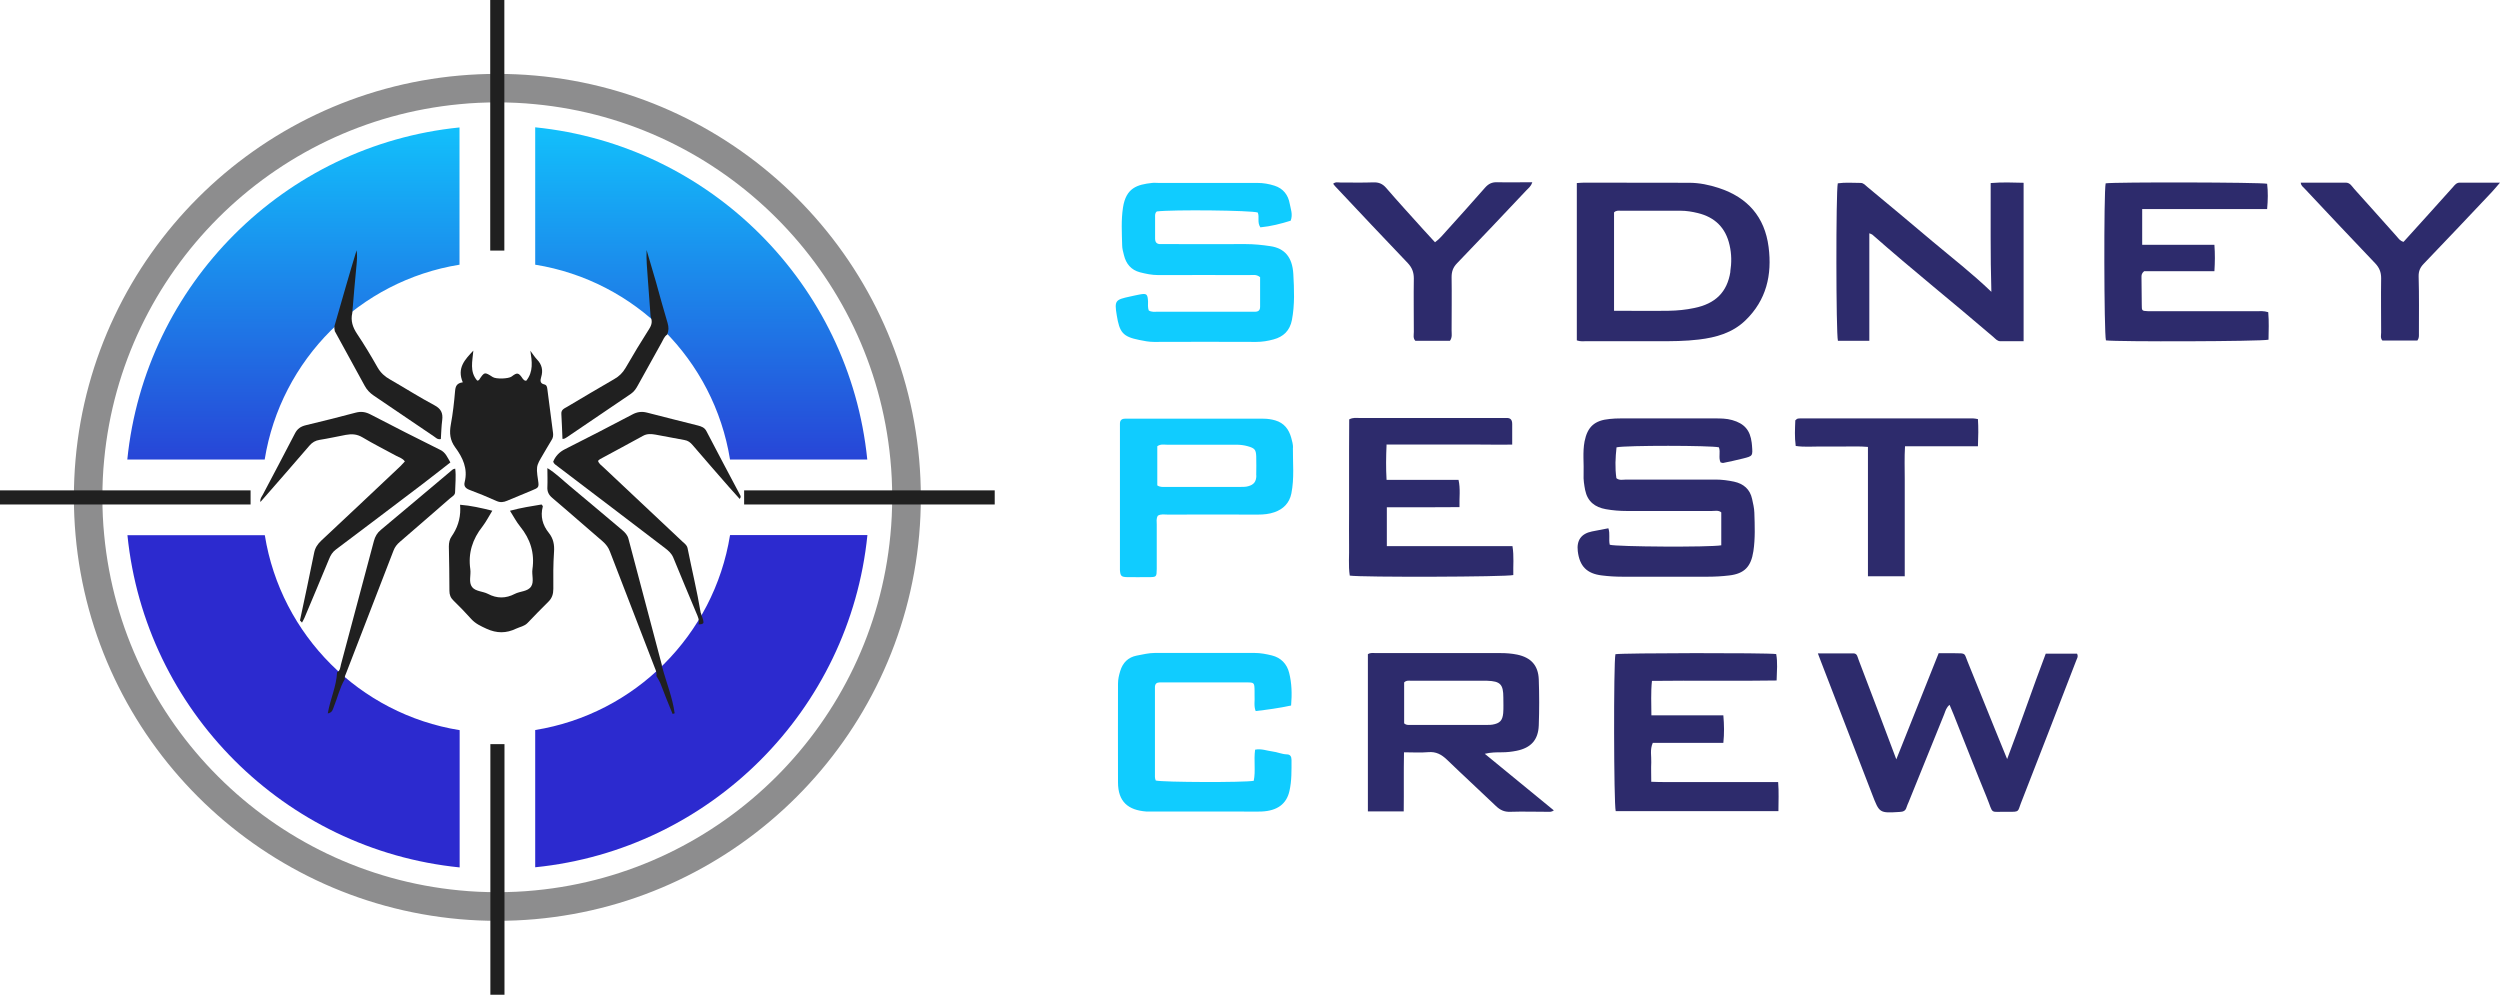
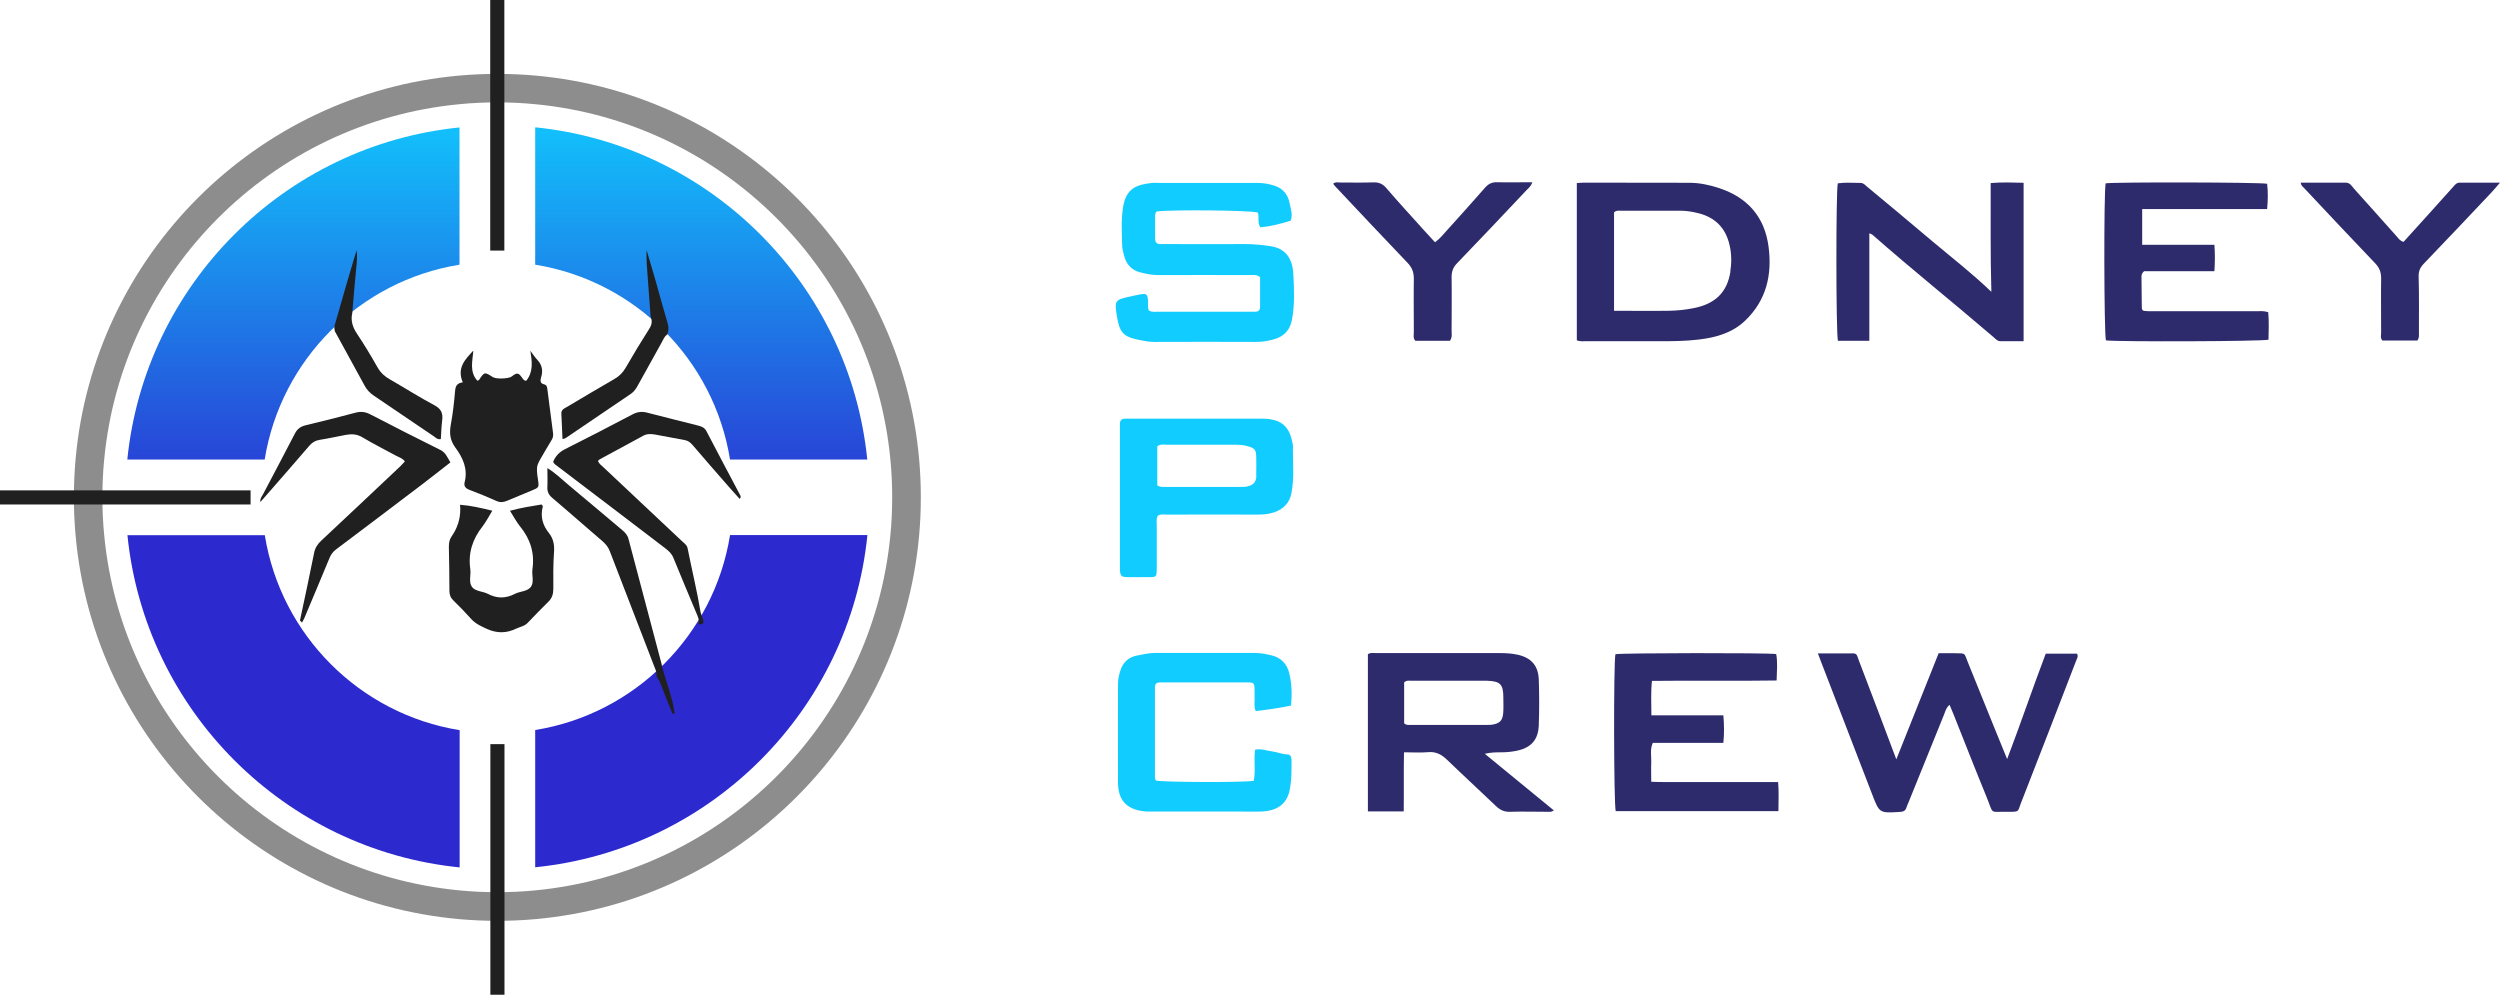
<svg xmlns="http://www.w3.org/2000/svg" xmlns:xlink="http://www.w3.org/1999/xlink" id="Layer_2" data-name="Layer 2" viewBox="0 0 180.68 71.89">
  <defs>
    <style>
      .cls-1 {
        fill: url(#linear-gradient);
      }

      .cls-1, .cls-2, .cls-3, .cls-4, .cls-5, .cls-6, .cls-7 {
        stroke-width: 0px;
      }

      .cls-2 {
        fill: url(#linear-gradient-2);
      }

      .cls-3 {
        fill: #2d2b6c;
      }

      .cls-4 {
        fill: #2c2acf;
      }

      .cls-5 {
        fill: #202020;
      }

      .cls-6 {
        fill: #10ccff;
      }

      .cls-7 {
        fill: #8d8d8e;
      }
    </style>
    <linearGradient id="linear-gradient" x1="50.68" y1="38.62" x2="50.68" y2="6.83" gradientUnits="userSpaceOnUse">
      <stop offset="0" stop-color="#2c2acf" />
      <stop offset="1" stop-color="#10ccff" />
    </linearGradient>
    <linearGradient id="linear-gradient-2" x1="21.21" y1="38.62" x2="21.21" y2="6.83" xlink:href="#linear-gradient" />
  </defs>
  <g id="Layer_4" data-name="Layer 4">
    <g>
      <path class="cls-3" d="m140.09,47.21c.44,0,.81,0,1.19,0,.83,0,.67,0,.92.6.66,1.62,1.31,3.25,1.97,4.87.27.68.55,1.35.89,2.18.99-2.6,1.84-5.12,2.79-7.62h2.26c.12.22-.02.37-.07.53-1.32,3.43-2.65,6.86-3.99,10.29-.23.6-.09.62-.9.61-1.43-.03-1.03.26-1.58-1.08-.81-1.97-1.58-3.95-2.37-5.93-.09-.23-.19-.45-.3-.72-.24.19-.3.45-.39.68-.86,2.11-1.71,4.23-2.57,6.35-.05.12-.11.24-.15.37-.07.26-.24.33-.49.34-1.47.09-1.47.09-1.99-1.26-1.24-3.21-2.47-6.41-3.71-9.62-.06-.16-.12-.33-.22-.58.9,0,1.73,0,2.57,0,.29,0,.3.29.38.48.52,1.37,1.04,2.73,1.56,4.1.37.97.74,1.95,1.16,3.08,1.05-2.63,2.04-5.12,3.06-7.67Z" />
-       <path class="cls-3" d="m124.35,33.42c-.17-.34.01-.74-.12-1.09-.55-.14-6.74-.15-7.4,0-.08.73-.12,1.48-.01,2.23.22.18.47.1.71.1,2.16,0,4.31,0,6.47,0,.45,0,.89.06,1.32.15.69.15,1.16.55,1.31,1.26.07.32.15.65.16.98.03.93.07,1.86-.07,2.79-.17,1.11-.64,1.62-1.75,1.75-.51.06-1.02.09-1.53.09-2.07,0-4.13,0-6.2,0-.49,0-.98-.03-1.46-.09-1.1-.13-1.62-.67-1.75-1.75q-.14-1.19,1.02-1.43c.39-.08.78-.15,1.19-.23.14.4.01.81.1,1.19.47.15,7.25.19,8.06.04v-2.38c-.2-.17-.46-.1-.69-.1-2.04,0-4.09,0-6.13,0-.51,0-1.02-.04-1.52-.13-.79-.14-1.33-.55-1.5-1.39-.07-.37-.13-.74-.11-1.12.03-.8-.08-1.6.07-2.39.21-1.06.73-1.52,1.81-1.62.27-.03.53-.04.8-.04,2.27,0,4.53,0,6.8,0,.42,0,.84,0,1.26.12.88.25,1.3.73,1.41,1.64,0,.07.01.13.02.2.06.76.06.76-.66.94-.47.12-.95.22-1.43.32-.04,0-.08-.01-.14-.03Z" />
      <path class="cls-3" d="m107.3,54.48c.45-.11.85-.11,1.25-.11.36,0,.71-.04,1.06-.11,1.03-.21,1.56-.78,1.6-1.83.04-1.11.04-2.22,0-3.33-.04-1.02-.57-1.58-1.56-1.79-.39-.08-.79-.11-1.19-.11-3,0-6,0-9,0-.19,0-.4-.05-.6.08v11.36h2.59c.02-1.45-.01-2.84.02-4.27.64,0,1.2.04,1.75-.01.57-.05.96.17,1.35.54,1.17,1.13,2.36,2.22,3.53,3.34.31.3.62.45,1.06.43.89-.03,1.78,0,2.67,0,.14,0,.29.03.47-.1-1.7-1.39-3.34-2.74-4.99-4.09Zm-5.44-2.09c-.11,0-.22.02-.38-.11v-2.96c.17-.17.36-.12.53-.12,1.78,0,3.56,0,5.34,0,.04,0,.09,0,.13,0,.95.03,1.17.26,1.17,1.21,0,.38.02.76-.01,1.13-.05.54-.25.74-.78.83-.11.02-.22.02-.33.02-1.89,0-3.78,0-5.67,0Z" />
      <path class="cls-6" d="m83.01,22.43c.22.14.43.1.62.1,2.25,0,4.49,0,6.74,0,.11,0,.22,0,.33,0,.24,0,.37-.1.37-.36,0-.73,0-1.46,0-2.14-.28-.22-.53-.15-.77-.15-2.2,0-4.4-.01-6.6,0-.45,0-.88-.09-1.31-.2-.65-.17-1.01-.62-1.16-1.24-.06-.24-.13-.48-.13-.72-.02-.91-.08-1.81.06-2.72.22-1.43,1.03-1.66,2.1-1.78.15-.02.31,0,.47,0,2.38,0,4.76,0,7.14,0,.43,0,.84.07,1.24.2.63.2.99.67,1.1,1.3.07.39.24.77.07,1.23-.7.22-1.44.41-2.19.48-.25-.36-.05-.74-.19-1.07-.45-.16-6.13-.22-7.29-.08-.15.11-.13.27-.13.43,0,.51,0,1.02,0,1.53,0,.28.13.41.4.4.16,0,.31,0,.47,0,1.89,0,3.78.01,5.67,0,.6,0,1.2.06,1.79.15,1.02.15,1.59.78,1.66,2.01.06,1.1.11,2.21-.1,3.32-.15.78-.62,1.22-1.33,1.41-.4.11-.82.18-1.25.18-2.47-.01-4.94-.01-7.4,0-.36,0-.71-.07-1.05-.14-1.21-.24-1.43-.56-1.63-1.78-.18-1.08-.1-1.13.96-1.36.24-.05.48-.11.71-.15.49-.09.56-.03.59.5,0,.22-.03.44.06.69Z" />
      <path class="cls-3" d="m127.82,17.85c-.28-2.18-1.52-3.58-3.59-4.26-.7-.23-1.42-.38-2.15-.38-2.53,0-5.07,0-7.6-.01-.15,0-.31.02-.52.03v11.37c.24.09.47.06.68.06,1.73,0,3.47,0,5.2,0,.98,0,1.95,0,2.93-.12,1.26-.15,2.44-.48,3.38-1.39,1.51-1.46,1.93-3.28,1.67-5.3Zm-2.76,1.78c-.23,1.49-1.09,2.32-2.61,2.63-.61.13-1.23.19-1.85.2-1.29.02-2.57,0-3.95,0v-7.11c.17-.16.33-.12.48-.12,1.44,0,2.89,0,4.33,0,.43,0,.84.07,1.25.17,1.23.3,2.01,1.06,2.29,2.32.15.64.15,1.28.05,1.92Z" />
      <path class="cls-3" d="m143.92,21.08c-.08-2.69-.04-5.24-.05-7.85.82-.07,1.58-.04,2.38-.02v11.45c-.58,0-1.13,0-1.68,0-.22,0-.35-.17-.5-.3-2.9-2.49-5.88-4.87-8.75-7.4-.05-.04-.11-.05-.22-.1v7.77h-2.27c-.14-.52-.15-10.75-.01-11.38.54-.08,1.09-.03,1.65-.03.22,0,.35.18.5.3,1.57,1.31,3.15,2.61,4.7,3.93,1.39,1.17,2.83,2.28,4.25,3.64Z" />
      <path class="cls-6" d="m93.31,50.99c-.89.19-1.71.3-2.56.4-.15-.38-.05-.76-.08-1.13,0-.11,0-.22,0-.33-.01-.6-.02-.61-.59-.61-.38,0-.76,0-1.13,0-1.56,0-3.11,0-4.67,0-.16,0-.31,0-.47,0-.21,0-.33.1-.34.32,0,.11,0,.22,0,.33,0,1.98,0,3.95,0,5.93,0,.17-.02.35.06.51.53.13,6.4.15,7.08.02.15-.72-.01-1.48.1-2.25.45-.09.85.08,1.25.13.35.04.68.2,1.04.21.25,0,.34.16.34.4,0,.75.02,1.51-.15,2.25-.21.93-.87,1.43-2.01,1.48-.58.02-1.16,0-1.73,0-1.98,0-3.96,0-5.94,0-.22,0-.45.01-.67,0-1.3-.1-2.04-.7-2.04-2.11-.01-2.38,0-4.75,0-7.13,0-.32.07-.61.16-.91.18-.6.57-1,1.2-1.12.43-.08.86-.19,1.31-.19,2.4,0,4.8,0,7.2,0,.43,0,.84.08,1.25.18.65.16,1.09.61,1.25,1.26.19.75.21,1.53.14,2.36Z" />
-       <path class="cls-3" d="m100.21,32.14c-.04.9-.05,1.69,0,2.54h5.2c.15.66.05,1.27.07,1.97-.88.02-1.74,0-2.6.01-.87,0-1.73,0-2.65,0v2.81h9.08c.12.75.04,1.43.06,2.09-.52.14-10.98.17-11.82.04-.11-.72-.03-1.47-.05-2.22-.01-.75,0-1.51,0-2.27s0-1.55,0-2.33c0-.76,0-1.51,0-2.27,0-.75,0-1.5.01-2.2.29-.15.52-.1.74-.1,3.42,0,6.85,0,10.27,0,.11,0,.22,0,.33,0,.32-.02.44.13.44.44,0,.46,0,.93,0,1.48-.79.02-1.54,0-2.29,0-.76,0-1.51,0-2.27,0h-4.54Z" />
      <path class="cls-3" d="m124.54,53.69h-5.09c-.22.49-.09.96-.11,1.41-.02.44,0,.88,0,1.4.79.04,1.54.01,2.29.02.76,0,1.51,0,2.27,0h2.27c.75,0,1.51,0,2.34,0,.06.71.02,1.38.02,2.1h-11.76c-.14-.52-.16-10.69-.02-11.34.51-.09,10.89-.11,11.62-.01.11.6.05,1.21.03,1.91-3.01.05-5.99-.01-9.01.03-.09.84-.04,1.63-.04,2.49h5.2c.06.69.07,1.31,0,1.99Z" />
      <path class="cls-3" d="m163.93,22.57c.06.68.03,1.33.02,1.98-.51.13-10.94.16-11.75.05-.14-.51-.16-10.74-.02-11.35.67-.1,11.13-.08,11.67.03.07.58.06,1.17,0,1.83h-9.03v2.58h5.22c.05.68.04,1.26,0,1.91h-5.08c-.19.16-.19.29-.19.43,0,.67.02,1.33.02,2,0,.43,0,.44.45.46.16,0,.31,0,.47,0,2.47,0,4.94,0,7.4,0,.24,0,.49-.03.81.07Z" />
      <path class="cls-6" d="m93.45,32.36c0-.24-.06-.48-.13-.72-.17-.61-.51-1.07-1.16-1.26-.28-.08-.56-.12-.85-.12-3.24,0-6.49,0-9.73,0-.09,0-.18,0-.27,0-.24,0-.37.11-.37.36,0,.18,0,.36,0,.53v9.65c0,.13,0,.27,0,.4.03.42.09.5.52.51.51.01,1.02,0,1.53,0,.6,0,.6-.01.61-.59,0-1.07,0-2.13,0-3.2,0-.22-.05-.44.08-.65.23-.14.48-.08.71-.08,2.18,0,4.36-.01,6.53,0,.41,0,.81-.04,1.18-.17.64-.22,1.09-.66,1.23-1.36.22-1.1.1-2.21.11-3.32Zm-2.65,2.01c-.01.44-.18.66-.59.77-.17.05-.35.05-.53.05-1.82,0-3.65,0-5.47,0-.17,0-.36.03-.57-.11v-2.83c.24-.17.47-.11.69-.11,1.67,0,3.34,0,5,0,.29,0,.57.03.85.11.49.14.59.24.61.72.01.47.01.93,0,1.4Z" />
-       <path class="cls-3" d="m137.65,41.65h-2.65v-9.35c-.61-.06-1.18-.02-1.75-.03-.58,0-1.16,0-1.73,0-.57,0-1.15.05-1.74-.04-.09-.65-.05-1.26-.03-1.85.04-.04.06-.06.08-.07.02-.01.03-.03.05-.04.06-.02.13-.03.2-.03,4.18,0,8.35,0,12.53,0,.09,0,.17.02.34.05.04.63.03,1.26,0,1.96h-5.27c-.05.83-.02,1.6-.02,2.36,0,.78,0,1.55,0,2.33v2.33c0,.77,0,1.55,0,2.39Z" />
      <path class="cls-3" d="m110.73,13.2c-.09.28-.28.41-.43.57-1.66,1.76-3.32,3.52-5,5.26-.29.3-.39.6-.39,1,.02,1.29,0,2.57,0,3.86,0,.24.06.49-.12.74h-2.5c-.18-.19-.11-.42-.11-.64,0-1.29-.02-2.57,0-3.86,0-.46-.13-.79-.44-1.12-1.75-1.83-3.48-3.67-5.22-5.52-.06-.06-.11-.13-.17-.21.17-.15.35-.09.51-.09.8,0,1.6.02,2.4-.01.39-.01.66.1.92.4.87,1.01,1.77,1.99,2.66,2.98.28.31.56.62.87.95.36-.26.6-.58.87-.87.92-1.02,1.84-2.04,2.75-3.08.24-.27.49-.4.86-.39.84.02,1.68,0,2.55,0Z" />
      <path class="cls-3" d="m180.68,13.2c-.26.3-.42.5-.6.69-1.63,1.73-3.26,3.45-4.91,5.17-.26.27-.38.53-.37.93.04,1.37.02,2.75.02,4.13,0,.15.02.31-.11.49h-2.53c-.16-.18-.09-.39-.09-.58,0-1.31-.02-2.62,0-3.93,0-.43-.13-.75-.42-1.06-1.72-1.8-3.42-3.61-5.12-5.42-.1-.11-.25-.19-.27-.42,1.09,0,2.17,0,3.25,0,.32,0,.45.27.62.46,1.03,1.14,2.04,2.28,3.06,3.42.13.14.23.33.5.4.59-.65,1.2-1.32,1.8-1.99.59-.66,1.18-1.32,1.78-1.98.13-.15.25-.31.48-.31.92,0,1.85,0,2.9,0Z" />
      <path class="cls-4" d="m52.76,38.68c-1.16,7.22-6.87,12.92-14.08,14.08v9.92c12.66-1.28,22.73-11.35,24.01-24.01h-9.92Z" />
      <path class="cls-4" d="m19.13,38.68h-9.92c1.28,12.66,11.34,22.73,24.01,24.01v-9.92c-7.22-1.16-12.92-6.87-14.08-14.08Z" />
      <path class="cls-1" d="m38.68,9.21v9.92c7.22,1.16,12.92,6.86,14.08,14.08h9.92c-1.28-12.66-11.35-22.73-24.01-24.01Z" />
      <path class="cls-2" d="m9.21,33.21h9.92c1.16-7.22,6.87-12.92,14.08-14.08v-9.92c-12.66,1.28-22.73,11.34-24.01,24.01Z" />
      <path class="cls-7" d="m66.43,33.21c-1.3-14.72-13.03-26.45-27.76-27.75-.9-.08-1.81-.12-2.73-.12s-1.83.04-2.73.12c-14.72,1.3-26.45,13.03-27.75,27.75-.08.9-.12,1.81-.12,2.73s.04,1.83.12,2.73c1.3,14.72,13.03,26.45,27.75,27.76.9.08,1.81.12,2.73.12s1.83-.04,2.73-.12c14.72-1.3,26.45-13.03,27.76-27.76.08-.9.12-1.81.12-2.73s-.04-1.83-.12-2.73Zm-2.08,5.46c-1.29,13.58-12.1,24.39-25.68,25.68-.9.09-1.81.13-2.73.13s-1.83-.04-2.73-.13c-13.58-1.29-24.39-12.1-25.68-25.68-.09-.9-.13-1.81-.13-2.73s.04-1.83.13-2.73c1.29-13.58,12.1-24.39,25.68-25.68.9-.09,1.81-.13,2.73-.13s1.83.04,2.73.13c13.58,1.29,24.39,12.1,25.68,25.68.09.9.13,1.81.13,2.73s-.04,1.83-.13,2.73Z" />
      <g>
        <rect class="cls-5" x="35.43" width="1.02" height="18.11" />
        <rect class="cls-5" x="8.54" y="26.89" width="1.02" height="18.11" transform="translate(-26.89 45) rotate(-90)" />
        <rect class="cls-5" x="35.43" y="53.78" width="1.02" height="18.11" transform="translate(71.89 125.67) rotate(-180)" />
-         <rect class="cls-5" x="62.33" y="26.89" width="1.02" height="18.11" transform="translate(98.78 -26.89) rotate(90)" />
      </g>
      <g>
        <path class="cls-5" d="m33.45,27.64c-.45-1.05.16-1.66.76-2.3-.06.75-.29,1.52.28,2.17.05-.02.11-.02.13-.05.39-.59.4-.59.99-.21.24.16,1.15.13,1.37-.04.4-.31.5-.29.8.16.03.05.09.09.14.13.01.01.04,0,.11.02.53-.65.42-1.4.3-2.17.16.21.3.44.48.63.36.37.45.79.3,1.28-.07.23-.09.45.22.52.19.04.21.2.23.36.13,1.05.27,2.11.41,3.16.02.18,0,.35-.11.51-.12.19-.23.38-.34.57-.72,1.28-.82,1.12-.63,2.35.08.51.02.52-.46.72-.59.25-1.19.49-1.78.74-.26.11-.49.14-.76.02-.65-.29-1.3-.56-1.97-.81-.28-.11-.41-.27-.34-.55.25-.98-.14-1.79-.69-2.53-.37-.51-.42-1.02-.31-1.63.15-.8.24-1.62.31-2.44.03-.32.11-.56.56-.62Z" />
        <path class="cls-5" d="m21.82,44.99c-.05-.05-.1-.1-.14-.15.34-1.62.7-3.25,1.02-4.87.07-.37.24-.63.51-.89,1.92-1.79,3.82-3.59,5.73-5.39.11-.11.21-.23.32-.34-.16-.23-.4-.29-.61-.4-.82-.45-1.65-.86-2.45-1.34-.4-.24-.78-.26-1.21-.18-.63.12-1.26.26-1.89.36-.31.05-.53.18-.73.41-1.1,1.28-2.21,2.55-3.32,3.82-.07.08-.14.15-.23.26-.04-.24.09-.37.17-.52.77-1.47,1.56-2.94,2.32-4.42.18-.36.43-.52.8-.61,1.21-.29,2.41-.59,3.61-.91.39-.1.71-.05,1.07.14,1.67.87,3.35,1.72,5.04,2.56.38.19.5.53.72.9-.7.54-1.37,1.08-2.06,1.6-2.07,1.57-4.14,3.14-6.22,4.7-.24.18-.38.41-.49.69-.58,1.41-1.18,2.82-1.77,4.23-.05.12-.12.24-.18.35Z" />
        <path class="cls-5" d="m50.65,44.3c.06.24.2.46.19.72-.1.12-.23.1-.36.1.09-.3-.05-.57-.16-.83-.55-1.33-1.12-2.65-1.66-3.99-.13-.31-.35-.5-.6-.69-2.6-1.98-5.19-3.96-7.79-5.93-.1-.08-.23-.14-.29-.31.16-.4.44-.7.86-.91,1.63-.82,3.24-1.65,4.85-2.5.35-.19.68-.24,1.07-.14,1.22.32,2.45.62,3.67.93.26.07.49.14.63.42.8,1.54,1.61,3.06,2.42,4.59.04.07.1.15-.02.3-.26-.29-.52-.58-.78-.87-.88-1-1.75-2.01-2.62-3.02-.17-.2-.34-.33-.6-.37-.7-.12-1.39-.27-2.09-.39-.3-.05-.6-.08-.9.09-1.03.57-2.07,1.12-3.1,1.68-.06.03-.1.08-.15.13.07.21.24.32.38.45,1.91,1.8,3.82,3.59,5.73,5.39.14.13.31.24.36.46.31,1.56.69,3.11.95,4.68Z" />
        <path class="cls-5" d="m36.87,36.91c.81-.22,1.55-.33,2.27-.45.05.07.1.11.09.14-.19.72-.02,1.35.44,1.92.32.4.41.85.37,1.37-.06.88-.06,1.77-.05,2.66,0,.38-.09.68-.37.95-.51.5-1,1.01-1.49,1.52-.23.24-.54.28-.82.41-.72.35-1.41.35-2.15.01-.41-.19-.79-.36-1.1-.7-.41-.46-.85-.91-1.29-1.34-.21-.2-.29-.42-.29-.7,0-1.07-.02-2.13-.04-3.2,0-.28.05-.53.21-.75.04-.05.07-.11.11-.17q.59-.95.49-2.1c.78.06,1.51.23,2.33.43-.25.41-.45.8-.71,1.14-.72.91-1.05,1.92-.88,3.09.06.43-.14.94.13,1.29.25.32.77.3,1.14.49.66.35,1.3.34,1.95,0,.39-.2.94-.16,1.18-.54.22-.34.03-.83.09-1.24.17-1.17-.15-2.18-.89-3.09-.26-.32-.46-.7-.73-1.13Z" />
-         <path class="cls-5" d="m24.91,49.1c-.36.61-.51,1.31-.78,1.97-.08.2-.1.43-.44.49.17-1.03.63-1.96.67-2.97.23-.12.23-.36.28-.56.79-2.97,1.59-5.94,2.38-8.92.09-.34.24-.6.51-.82,1.67-1.39,3.33-2.8,5-4.2.1-.08.18-.2.37-.22.07.57,0,1.14-.01,1.7,0,.22-.22.32-.37.45-1.21,1.05-2.41,2.1-3.62,3.14-.21.18-.36.37-.46.63-1.13,2.94-2.27,5.87-3.4,8.8-.06.16-.16.32-.12.51Z" />
        <path class="cls-5" d="m47.85,48.18c.3,1.13.75,2.21.91,3.37-.05.02-.1.03-.15.05-.29-.72-.59-1.43-.86-2.16-.08-.21-.2-.39-.31-.58.04-.21-.03-.39-.11-.58-1.09-2.81-2.17-5.61-3.25-8.42-.11-.3-.29-.53-.53-.74-1.22-1.04-2.41-2.1-3.63-3.13-.27-.23-.38-.46-.36-.8.02-.44,0-.88,0-1.36.61.37,1.08.85,1.59,1.27,1.28,1.06,2.54,2.14,3.82,3.21.21.18.38.36.45.63.8,3.04,1.61,6.07,2.41,9.11.01.04,0,.09.01.13Z" />
        <path class="cls-5" d="m24.2,23.95c-.03-.15-.06-.29-.01-.45.52-1.8,1.03-3.61,1.58-5.41.06.35.03.68,0,1.03-.12,1.17-.21,2.33-.31,3.5-.13.56.03,1.03.34,1.5.53.79,1.02,1.61,1.49,2.44.22.38.51.65.89.86,1.08.62,2.13,1.29,3.22,1.87.47.25.62.56.56,1.06-.06.46-.07.92-.1,1.38-.24.06-.36-.1-.5-.19-1.45-.98-2.9-1.97-4.35-2.95-.28-.19-.5-.42-.66-.72-.71-1.3-1.43-2.6-2.14-3.91Z" />
        <path class="cls-5" d="m47.02,22.88c-.06-.9-.13-1.81-.2-2.71-.05-.7-.12-1.39-.09-2.1.22.76.45,1.52.67,2.28.28,1,.55,2.01.85,3,.09.3.08.56-.03.83-.22.14-.29.39-.41.59-.57,1.03-1.14,2.05-1.71,3.08-.13.24-.27.45-.5.61-1.54,1.04-3.08,2.09-4.63,3.14-.09.06-.18.13-.32.12-.03-.59-.04-1.19-.08-1.79-.03-.33.22-.41.42-.53,1.13-.67,2.25-1.34,3.38-1.99.36-.2.63-.46.84-.82.55-.96,1.13-1.91,1.72-2.84.19-.3.22-.56.09-.87Z" />
      </g>
    </g>
  </g>
</svg>